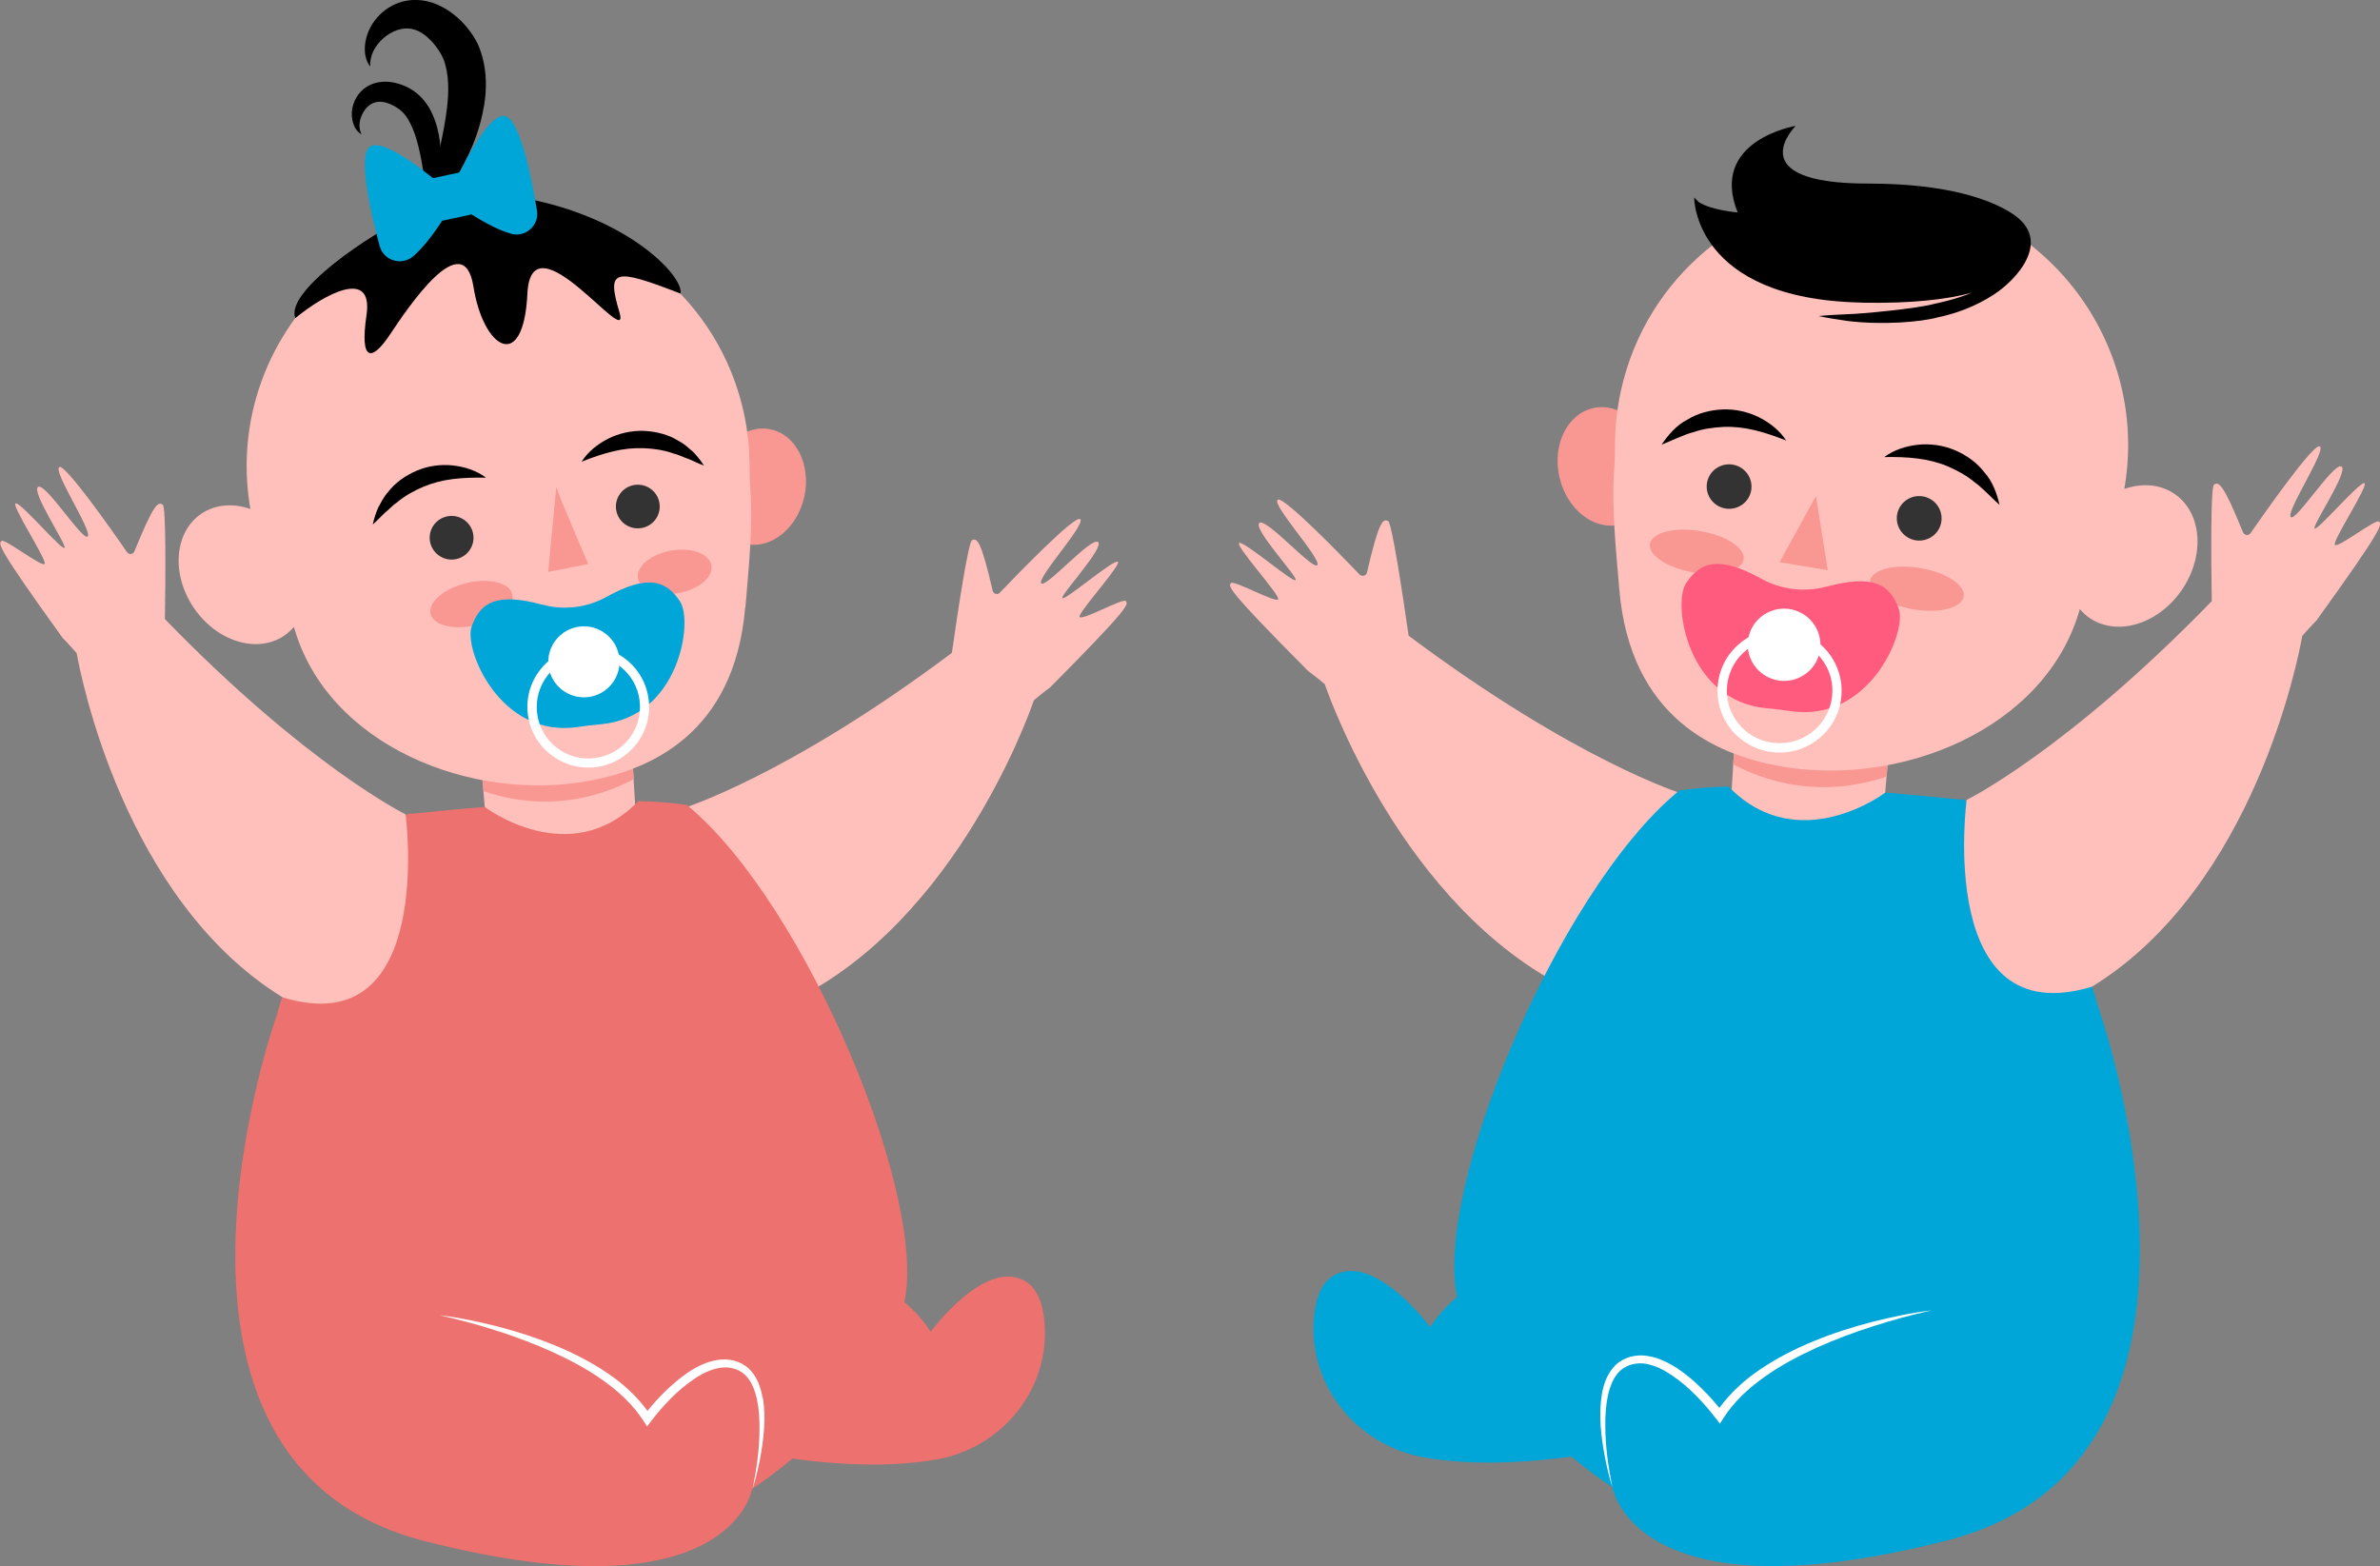
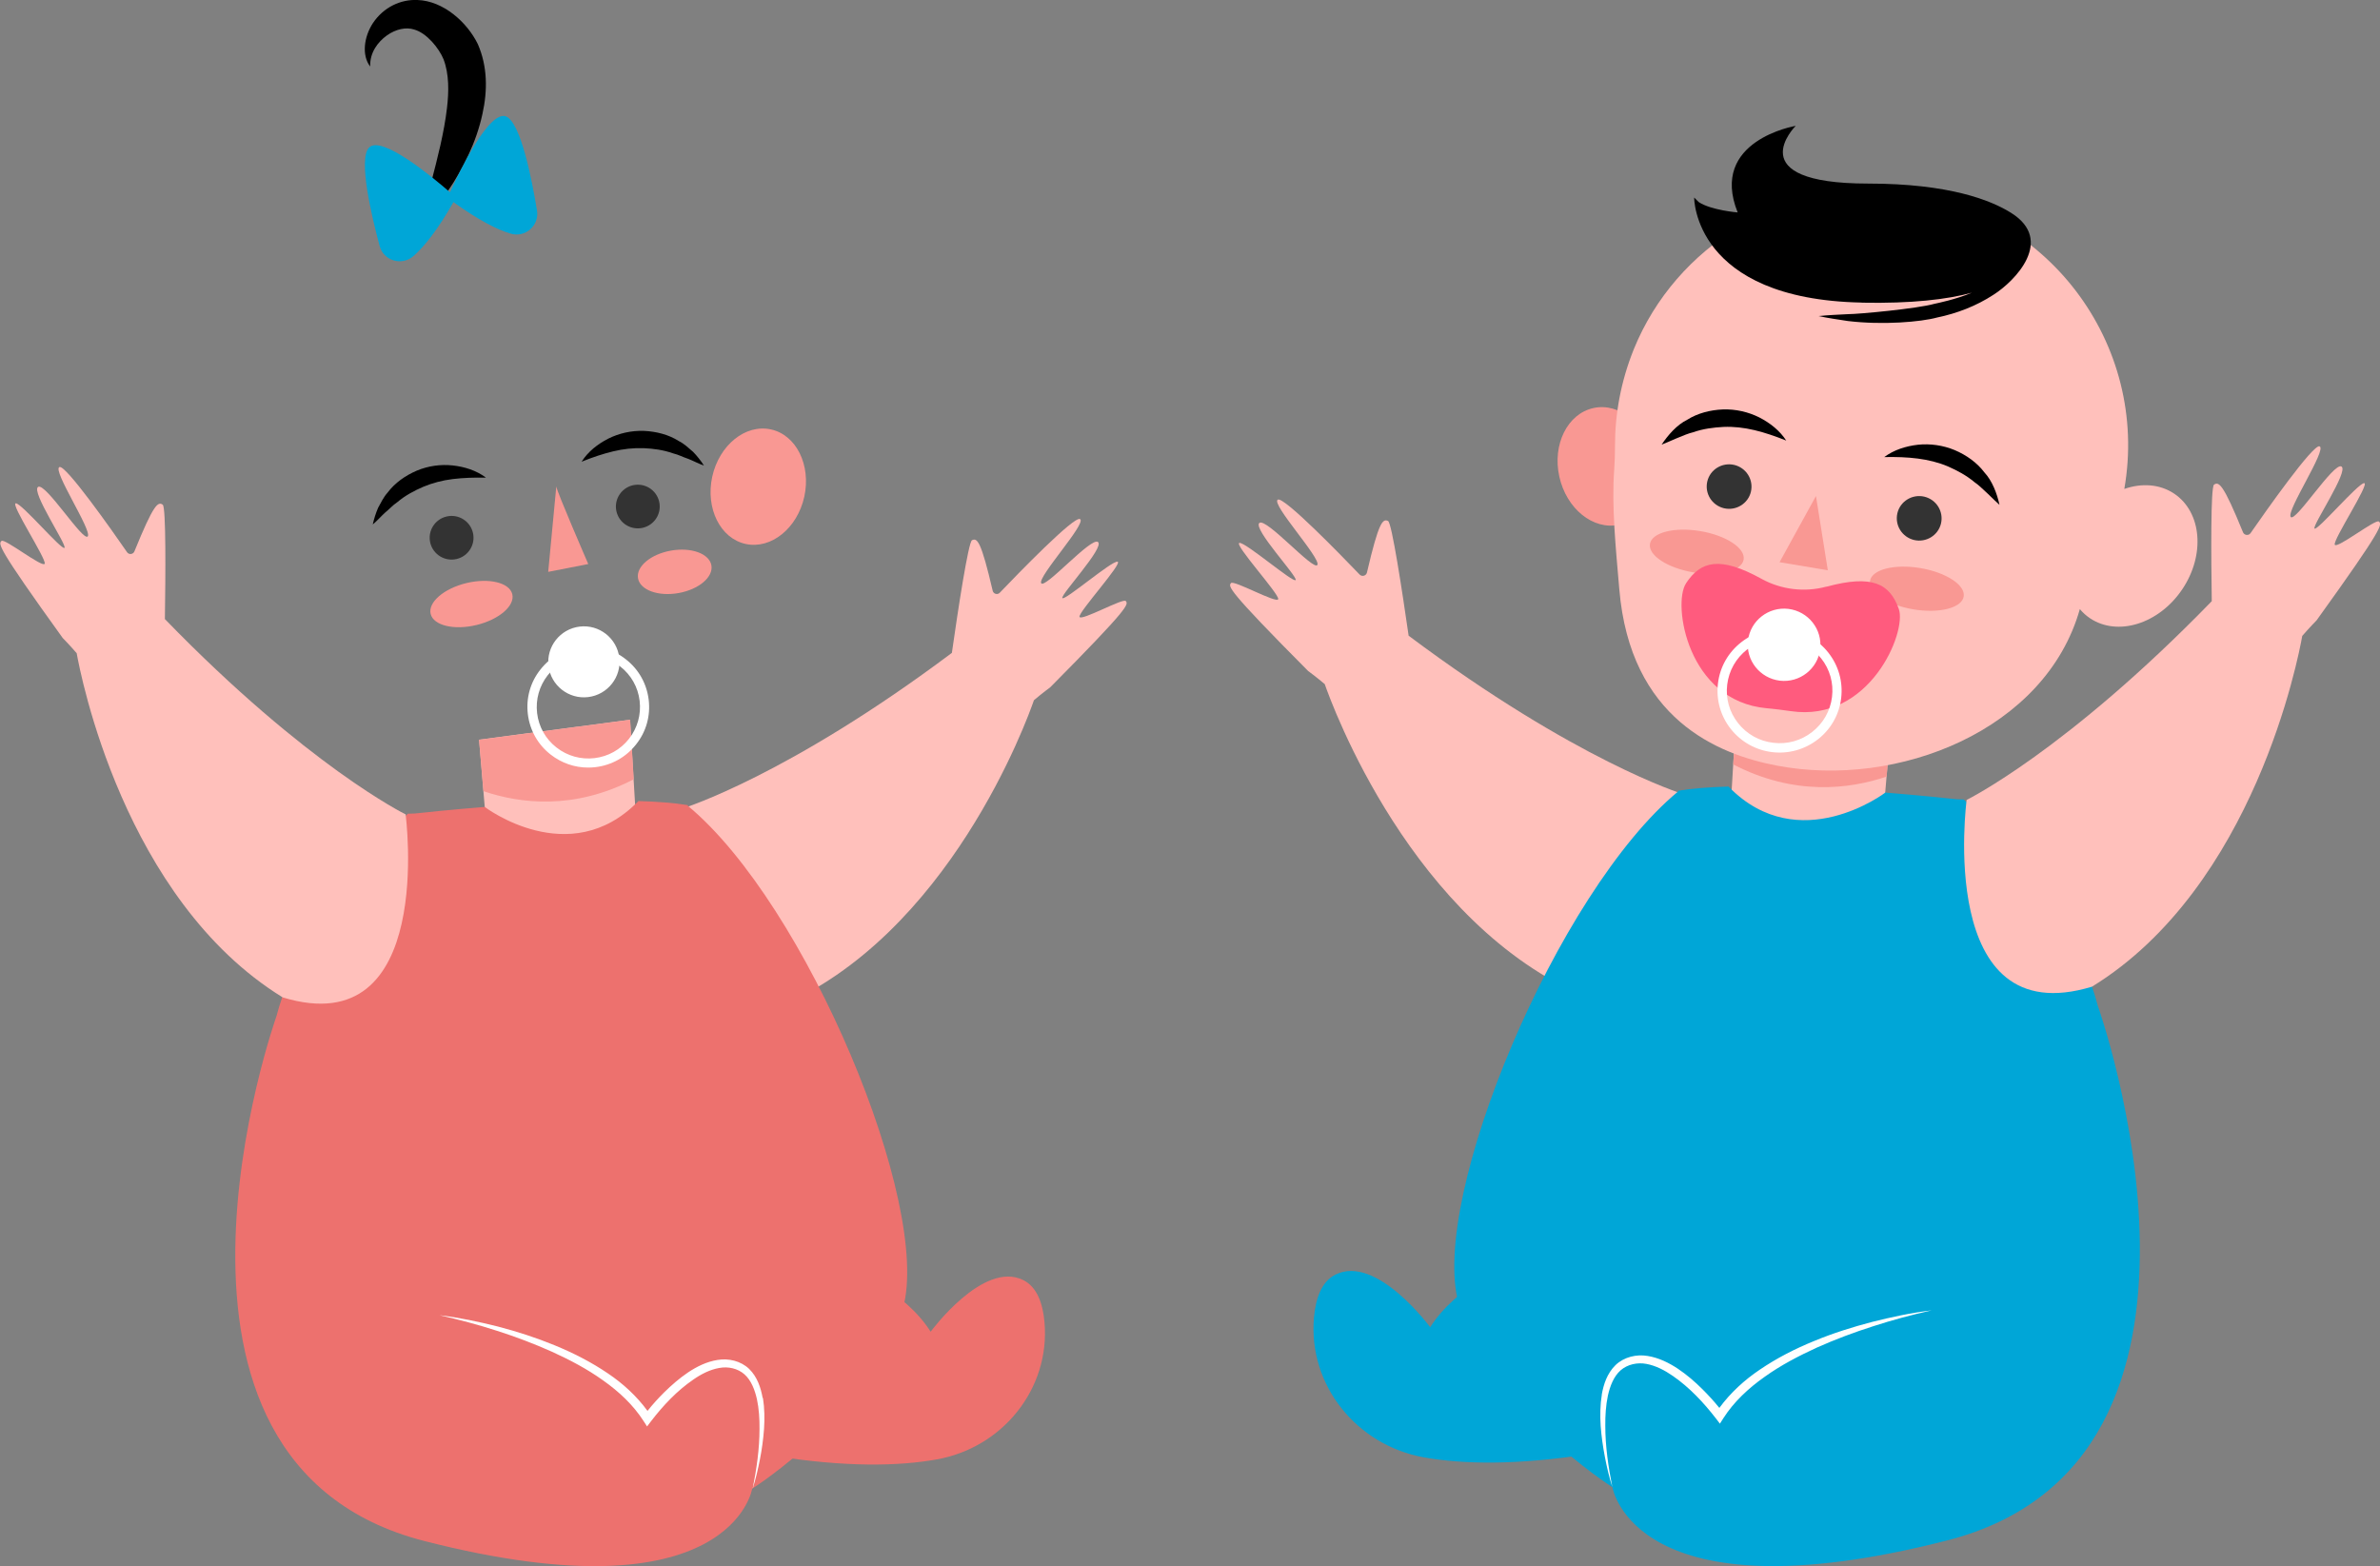
<svg xmlns="http://www.w3.org/2000/svg" width="465" height="306" viewBox="0 0 465 306" fill="none">
  <rect x="0" y="0" width="465" height="306" fill="#808080" stroke="none" />
  <g clip-path="url(#clip0_89_3595)">
    <path d="M133.6 157.874C133.6 157.874 153.927 151.585 185.975 127.561C187.174 119.134 189.194 105.906 189.91 105.55C190.92 105.047 191.677 105.676 193.95 115.423C194.097 116.052 194.897 116.283 195.339 115.801C198.832 112.153 209.879 100.749 211.016 101.42C212.362 102.217 202.746 112.656 203.419 113.935C204.093 115.214 213.225 104.816 214.53 105.906C215.834 106.996 207.186 116.199 207.565 116.849C207.943 117.499 217.181 109.554 218.338 109.742C219.496 109.931 210.679 119.595 210.91 120.517C211.163 121.44 219.475 116.786 219.959 117.436C220.443 118.107 220.885 118.463 205.187 134.29C205.187 134.29 203.672 135.401 202.009 136.806C200.684 140.642 185.386 182.883 151.675 196.949C120.616 201.289 133.6 157.853 133.6 157.853V157.874Z" fill="#FFC0BB" />
    <path d="M93.598 144.541L95.092 162.213C95.092 162.213 113.167 170.242 124.278 160.41L123.099 140.621L93.577 144.52L93.598 144.541Z" fill="#FFC0BB" />
    <path d="M123.815 152.256L123.12 140.642L93.598 144.541L94.46 154.583C101.636 157.014 112.136 158.314 123.815 152.256Z" fill="#F99893" />
    <path d="M141.238 240.008C141.238 240.008 172.108 244.85 181.829 260.195C181.829 260.195 192.098 246.192 199.926 250.112C202.62 251.454 203.756 254.682 204.072 258.351C205.208 271.306 195.886 282.857 183.029 285.142C175.538 286.483 165.248 286.693 151.149 284.45C106.202 277.364 141.238 239.987 141.238 239.987V240.008Z" fill="#ED716E" />
    <path d="M134.378 157.455V157.308C131.706 156.868 128.381 156.616 124.72 156.511C124.678 156.553 124.657 156.595 124.614 156.637C111.252 170.221 94.713 157.685 94.713 157.664C88.421 158.167 83.35 158.691 81.077 158.943L79.688 158.985C79.688 158.985 59.382 177.978 54.016 198.542C54.016 198.542 22.936 285.749 82.929 301.094C142.901 316.44 146.962 290.864 146.962 290.864C146.962 290.864 170.74 275.792 176.421 255.604C182.082 235.438 157.588 176.636 134.378 157.434V157.455Z" fill="#ED716E" />
    <path d="M149.003 273.129C148.645 271.138 147.972 269.042 146.373 267.469C144.731 265.897 142.353 265.352 140.207 265.708C138.061 266.044 136.146 267.008 134.441 268.14C132.737 269.293 131.201 270.635 129.749 272.06C128.592 273.213 127.518 274.387 126.508 275.666C124.383 272.752 121.711 270.32 118.786 268.35C115.524 266.128 112.01 264.346 108.391 262.857C104.771 261.369 101.068 260.174 97.301 259.189C93.534 258.246 89.726 257.428 85.875 256.967C89.663 257.826 93.387 258.812 97.07 260.006C100.752 261.18 104.35 262.543 107.865 264.115C111.358 265.708 114.745 267.49 117.839 269.712C120.932 271.893 123.731 274.513 125.73 277.637L126.424 278.706L127.203 277.678C129.538 274.639 132.274 271.725 135.43 269.566C136.988 268.476 138.713 267.595 140.502 267.281C142.269 266.945 144.142 267.365 145.447 268.518C146.772 269.691 147.467 271.536 147.888 273.381C148.287 275.247 148.414 277.217 148.393 279.167C148.393 283.087 147.824 287.028 147.046 290.906C147.635 289.02 148.098 287.07 148.477 285.12C148.856 283.171 149.129 281.2 149.276 279.188C149.403 277.196 149.382 275.163 149.066 273.15L149.003 273.129Z" fill="white" />
    <path d="M79.162 159.069C79.162 159.069 60.077 149.677 32.216 120.958C32.342 112.447 32.448 99.072 31.795 98.611C30.869 97.961 30.028 98.464 26.261 107.73C26.009 108.338 25.188 108.422 24.83 107.898C21.968 103.747 12.836 90.771 11.615 91.253C10.164 91.84 18.012 103.642 17.15 104.795C16.266 105.948 8.901 94.251 7.449 95.131C5.997 96.011 13.088 106.451 12.604 107.038C12.12 107.625 4.25 98.338 3.093 98.338C1.936 98.338 9.111 109.26 8.733 110.141C8.354 111.021 0.863 105.11 0.294 105.696C-0.295 106.283 -0.779 106.577 12.247 124.647C12.247 124.647 13.572 125.989 14.982 127.624C15.698 131.628 24.136 175.735 55.237 194.874C85.222 204.014 79.246 159.09 79.246 159.09L79.162 159.069Z" fill="#FFC0BB" />
-     <path d="M83.96 41.696C85.349 38.509 85.98 35.092 86.106 31.612C86.169 29.872 86.064 28.091 85.728 26.309C85.391 24.527 84.802 22.703 83.792 20.963C82.634 19.097 81.182 17.735 79.162 16.833C73.86 14.527 69.651 17.043 68.83 21.173C68.473 23.164 69.083 25.365 70.619 26.246C69.882 24.653 70.303 23.08 70.998 21.906C72.471 19.496 74.659 19.391 77.163 20.795C78.215 21.424 78.973 22.032 79.751 23.353C80.425 24.485 80.972 25.848 81.393 27.294C81.814 28.74 82.15 30.271 82.424 31.843C82.992 34.987 83.392 38.258 83.939 41.675L83.96 41.696Z" fill="black" />
    <path d="M82.192 43.582C86.17 39.788 89.2 35.239 91.535 30.25C92.693 27.755 93.64 25.114 94.25 22.305C95.281 17.693 95.26 12.997 93.366 8.637C91.262 4.318 86.612 0.168 81.561 -0C78.3 -0.147 74.954 1.383 72.85 4.528C71.103 7.211 70.64 10.796 72.323 12.997C72.239 10.251 73.818 8.217 75.564 6.939C77.353 5.66 79.352 5.262 80.909 5.765C83.413 6.457 85.791 9.475 86.654 11.572C87.769 14.464 87.706 17.986 87.327 21.131C87.053 23.5 86.59 25.931 86.043 28.384C84.928 33.31 83.497 38.3 82.192 43.582Z" fill="black" />
    <path d="M139.155 93.139C137.808 99.323 140.733 105.214 145.699 106.283C150.665 107.352 155.779 103.223 157.146 97.038C158.493 90.854 155.568 84.964 150.602 83.895C145.636 82.825 140.523 86.955 139.155 93.139Z" fill="#F99893" />
-     <path d="M145.636 118.673C146.309 110.665 147.13 102.636 146.604 95.655C146.499 94.146 146.457 92.657 146.457 91.148C146.457 85.069 145.341 78.822 142.837 72.638C134.757 52.722 114.114 40.249 92.651 42.346C63.759 45.176 44.084 71.694 48.924 99.449C45.599 98.296 42.127 98.506 39.371 100.351C34.068 103.894 33.395 112.132 37.835 118.715C42.296 125.318 50.187 127.771 55.489 124.228C56.226 123.725 56.857 123.138 57.425 122.488C63.949 145.673 92.188 156.931 115.398 152.507C126.761 150.348 143.49 143.514 145.594 118.673H145.636Z" fill="#FFC0BB" />
-     <path d="M100.163 38.342C122.279 41.675 133.726 54.085 132.947 57.355C119.88 52.303 118.491 52.555 121.037 61.045C123.331 69.011 103.824 41.675 103.046 57.334C102.288 72.994 94.439 68.214 92.504 56.014C90.568 43.813 79.646 60.185 76.174 65.384C72.702 70.604 70.24 70.856 71.608 61.569C72.976 52.282 63.444 57.439 57.699 62.156C55.658 57.062 71.861 45.867 80.804 41.779C89.747 37.692 100.142 38.342 100.142 38.342H100.163Z" fill="black" />
    <path d="M92.398 104.082C92.945 106.388 91.514 108.673 89.221 109.218C86.906 109.763 84.612 108.338 84.065 106.053C83.518 103.747 84.949 101.462 87.243 100.917C89.558 100.372 91.851 101.797 92.398 104.082Z" fill="#333333" />
    <path d="M128.781 97.982C129.328 100.288 127.897 102.573 125.604 103.118C123.289 103.663 120.995 102.237 120.448 99.952C119.901 97.667 121.332 95.361 123.626 94.816C125.94 94.271 128.234 95.697 128.781 97.982Z" fill="#333333" />
    <path d="M94.902 93.328C92.609 93.286 90.504 93.349 88.463 93.6C86.422 93.852 84.507 94.355 82.698 95.11C80.909 95.885 79.162 96.808 77.605 98.129C76.743 98.695 76.069 99.491 75.228 100.162C74.428 100.896 73.733 101.713 72.829 102.468C73.081 101.357 73.418 100.267 73.881 99.198C74.428 98.212 74.933 97.122 75.733 96.242C77.142 94.355 79.204 92.909 81.414 91.965C83.644 91.022 86.106 90.686 88.442 90.938C90.778 91.19 93.051 91.923 94.902 93.286V93.328Z" fill="black" />
    <path d="M113.651 90.184C114.893 88.234 116.766 86.767 118.849 85.698C120.953 84.649 123.373 84.104 125.793 84.188C128.192 84.293 130.633 84.901 132.632 86.18C133.684 86.704 134.547 87.542 135.409 88.276C136.209 89.094 136.925 90.016 137.535 90.959C136.419 90.582 135.473 90.037 134.484 89.659C133.452 89.324 132.548 88.821 131.538 88.59C129.602 87.899 127.645 87.647 125.709 87.563C123.752 87.5 121.774 87.71 119.775 88.192C117.776 88.674 115.777 89.345 113.651 90.204V90.184Z" fill="black" />
    <path d="M98.921 22.766C95.576 21.341 89.642 33.772 87.916 37.566C84.465 34.568 74.449 26.267 72.071 28.866C69.988 31.13 72.576 42.136 74.175 48.069C74.954 50.983 78.531 52.01 80.804 50.018C82.824 48.236 85.433 45.05 88.59 39.495C93.619 43.1 97.196 44.882 99.721 45.637C102.604 46.517 105.403 44.086 104.919 41.13C103.93 35.072 101.741 23.982 98.9 22.766H98.921Z" fill="#00A6D7" />
-     <path d="M84.753 34.78L89.998 33.652C90.924 33.453 91.849 34.048 92.049 34.97L93.124 39.929C93.323 40.851 92.727 41.773 91.801 41.971L86.556 43.099C85.63 43.298 84.705 42.704 84.505 41.782L83.431 36.823C83.231 35.901 83.828 34.979 84.753 34.78Z" fill="#00A6D7" />
    <path d="M108.706 95.089C108.727 95.906 114.935 110.203 114.935 110.203L107.107 111.734L108.685 95.089H108.706Z" fill="#F99893" />
    <path d="M93.114 122.114C97.518 121.047 100.641 118.349 100.089 116.088C99.537 113.827 95.519 112.859 91.115 113.926C86.711 114.993 83.588 117.691 84.14 119.952C84.692 122.213 88.71 123.181 93.114 122.114Z" fill="#F99893" />
    <path d="M132.566 115.876C136.524 115.174 139.402 112.747 138.992 110.456C138.582 108.165 135.041 106.877 131.082 107.58C127.124 108.282 124.246 110.709 124.656 113C125.066 115.291 128.607 116.579 132.566 115.876Z" fill="#F99893" />
-     <path d="M132.884 117.541C130.043 113.222 126.361 112.279 118.449 116.639C118.428 116.639 118.407 116.66 118.386 116.681C114.619 118.735 110.179 119.281 106.034 118.148C106.013 118.148 105.992 118.148 105.95 118.148C97.217 115.78 93.871 117.541 92.146 122.425C90.567 126.869 97.743 144.269 112.831 142.047C114.367 141.816 115.903 141.627 117.439 141.502C132.632 140.118 135.472 121.524 132.884 117.582V117.541Z" fill="#00A6D7" />
    <path d="M120.995 128.483C121.458 132.278 118.723 135.737 114.914 136.198C111.105 136.659 107.633 133.934 107.17 130.139C106.707 126.345 109.443 122.886 113.252 122.425C117.06 121.964 120.532 124.689 120.995 128.483Z" fill="white" />
    <path d="M114.914 149.971C112.263 149.971 109.716 149.09 107.591 147.434C105.087 145.485 103.509 142.675 103.13 139.531C102.751 136.386 103.614 133.284 105.592 130.81C107.549 128.316 110.369 126.743 113.525 126.366C116.682 125.989 119.796 126.848 122.279 128.819C124.783 130.768 126.361 133.577 126.74 136.722C127.119 139.866 126.256 142.969 124.278 145.443C122.321 147.937 119.501 149.509 116.345 149.887C115.861 149.95 115.377 149.971 114.914 149.971ZM114.977 128.085C114.577 128.085 114.156 128.106 113.757 128.148C111.084 128.462 108.685 129.804 107.023 131.921C105.361 134.039 104.624 136.659 104.94 139.342C105.255 142.005 106.602 144.394 108.727 146.051C110.853 147.707 113.483 148.44 116.155 148.126C118.828 147.811 121.227 146.47 122.889 144.353C124.551 142.235 125.288 139.615 124.972 136.932C124.657 134.269 123.31 131.879 121.185 130.223C119.396 128.819 117.229 128.064 114.977 128.064V128.085Z" fill="white" />
    <path d="M369.466 141.502L367.93 159.509C367.93 159.509 349.476 167.685 338.134 157.685L339.333 137.519L369.466 141.502Z" fill="#FFC0BB" />
    <path d="M338.639 149.363L339.333 137.519L369.466 141.502L368.604 151.732C361.281 154.205 350.57 155.526 338.639 149.363Z" fill="#F99893" />
    <path d="M323.004 89.135C324.393 95.424 321.405 101.42 316.334 102.531C311.262 103.621 306.044 99.407 304.655 93.118C303.266 86.829 306.254 80.834 311.326 79.723C316.397 78.612 321.615 82.847 323.004 89.135Z" fill="#F99893" />
    <path d="M316.376 115.13C315.681 106.954 314.84 98.8 315.387 91.672C315.492 90.142 315.534 88.611 315.534 87.081C315.534 80.897 316.67 74.524 319.217 68.214C327.465 47.922 348.529 35.218 370.413 37.356C399.915 40.249 419.99 67.271 415.045 95.529C418.433 94.355 421.968 94.565 424.787 96.452C430.195 100.078 430.89 108.443 426.345 115.172C421.799 121.901 413.74 124.417 408.332 120.79C407.575 120.287 406.922 119.679 406.354 119.008C399.684 142.634 370.876 154.101 347.182 149.593C335.588 147.392 318.501 140.432 316.376 115.109V115.13Z" fill="#FFC0BB" />
    <path d="M370.708 100.267C370.161 102.615 371.613 104.942 373.969 105.508C376.326 106.053 378.683 104.606 379.23 102.28C379.777 99.932 378.325 97.605 375.968 97.039C373.612 96.494 371.255 97.94 370.708 100.267Z" fill="#333333" />
    <path d="M333.568 94.062C333.021 96.41 334.473 98.737 336.829 99.303C339.186 99.848 341.543 98.401 342.09 96.075C342.637 93.727 341.185 91.4 338.828 90.834C336.472 90.289 334.115 91.735 333.568 94.062Z" fill="#333333" />
    <path d="M368.141 89.303C370.476 89.261 372.623 89.324 374.706 89.597C376.789 89.87 378.746 90.352 380.577 91.127C382.386 91.924 384.175 92.867 385.774 94.209C387.058 95.047 389.878 98.003 390.656 98.632C390.172 96.431 389.246 93.957 387.71 92.301C386.258 90.373 384.175 88.905 381.903 87.941C379.63 86.998 377.105 86.641 374.727 86.893C372.349 87.165 370.034 87.899 368.141 89.303Z" fill="black" />
    <path d="M349.013 86.117C347.75 84.146 345.835 82.637 343.71 81.547C341.564 80.478 339.102 79.912 336.619 79.996C334.157 80.1 331.674 80.729 329.654 82.008C327.613 83.014 325.887 85.006 324.646 86.871C325.613 86.536 329.296 84.775 330.79 84.461C332.747 83.769 334.767 83.517 336.745 83.412C338.744 83.329 340.743 83.559 342.784 84.041C344.825 84.523 346.867 85.236 349.034 86.096L349.013 86.117Z" fill="black" />
    <path d="M320.858 238.75C320.858 238.75 289.357 243.676 279.425 259.315C279.425 259.315 268.946 245.06 260.949 249.022C258.193 250.385 257.057 253.676 256.72 257.428C255.562 270.635 265.074 282.395 278.204 284.743C285.843 286.106 296.364 286.316 310.757 284.052C356.609 276.819 320.858 238.75 320.858 238.75Z" fill="#00A6D7" />
    <path d="M328.665 155.086C328.665 155.086 307.917 148.671 275.216 124.207C273.975 115.612 271.934 102.154 271.197 101.798C270.166 101.294 269.388 101.923 267.073 111.86C266.926 112.51 266.105 112.74 265.642 112.258C262.086 108.548 250.807 96.934 249.65 97.626C248.282 98.443 258.088 109.072 257.393 110.371C256.699 111.671 247.377 101.085 246.051 102.175C244.726 103.286 253.543 112.656 253.143 113.327C252.743 113.998 243.337 105.906 242.158 106.074C240.98 106.263 249.986 116.115 249.734 117.059C249.481 118.002 241.001 113.243 240.496 113.935C240.012 114.606 239.549 114.983 255.584 131.104C255.584 131.104 257.141 132.236 258.824 133.662C260.192 137.582 275.785 180.598 310.189 194.937C341.879 199.36 328.623 155.107 328.623 155.107L328.665 155.086Z" fill="#FFC0BB" />
    <path d="M327.865 154.645V154.499C330.601 154.038 333.989 153.786 337.713 153.681C337.755 153.723 337.797 153.765 337.839 153.807C351.475 167.643 368.351 154.876 368.351 154.855C374.769 155.379 379.946 155.903 382.26 156.155L383.67 156.197C383.67 156.197 404.397 175.546 409.868 196.509C409.868 196.509 441.58 285.372 380.367 300.99C319.154 316.628 315.029 290.571 315.029 290.571C315.029 290.571 290.767 275.205 284.98 254.64C279.194 234.096 304.213 174.183 327.886 154.625L327.865 154.645Z" fill="#00A6D7" />
    <path d="M312.946 272.501C313.303 270.467 313.998 268.329 315.639 266.715C317.302 265.121 319.743 264.555 321.931 264.933C324.119 265.289 326.076 266.274 327.823 267.427C329.569 268.601 331.148 269.964 332.6 271.41C333.778 272.584 334.872 273.779 335.924 275.079C338.092 272.123 340.827 269.629 343.815 267.616C347.14 265.352 350.717 263.528 354.421 262.019C358.103 260.489 361.912 259.294 365.742 258.287C369.592 257.323 373.464 256.485 377.399 256.023C373.549 256.883 369.719 257.91 365.973 259.126C362.228 260.321 358.545 261.704 354.968 263.298C351.412 264.933 347.94 266.736 344.783 269C341.627 271.222 338.765 273.884 336.724 277.071L336.03 278.161L335.23 277.112C332.831 274.01 330.053 271.054 326.834 268.832C325.235 267.721 323.488 266.82 321.678 266.484C319.89 266.149 317.975 266.568 316.628 267.742C315.281 268.937 314.566 270.803 314.145 272.689C313.745 274.597 313.619 276.588 313.64 278.58C313.64 282.584 314.229 286.588 315.008 290.529C314.398 288.6 313.935 286.63 313.556 284.638C313.177 282.647 312.883 280.634 312.735 278.601C312.609 276.567 312.63 274.513 312.967 272.438L312.946 272.501Z" fill="white" />
    <path d="M384.217 156.302C384.217 156.302 403.682 146.742 432.131 117.457C432.005 108.778 431.9 95.152 432.573 94.691C433.52 94.041 434.383 94.544 438.234 103.998C438.486 104.606 439.328 104.711 439.707 104.166C442.632 99.953 451.954 86.704 453.195 87.207C454.689 87.794 446.651 99.827 447.556 101.001C448.439 102.175 455.973 90.267 457.467 91.148C458.961 92.028 451.722 102.678 452.206 103.265C452.69 103.852 460.728 94.397 461.907 94.397C463.085 94.397 455.762 105.529 456.162 106.43C456.562 107.311 464.179 101.315 464.79 101.902C465.379 102.489 465.884 102.782 452.606 121.209C452.606 121.209 451.259 122.572 449.807 124.249C449.092 128.337 440.464 173.261 408.732 192.778C378.136 202.085 384.238 156.302 384.238 156.302H384.217Z" fill="#FFC0BB" />
    <path d="M363.722 59.116C330.832 58.466 331.001 38.593 331.001 38.593L331.884 39.474C334.325 41.088 339.502 41.507 339.502 41.507C333.841 27.42 350.844 24.59 350.844 24.59C350.844 24.59 339.502 35.868 365.005 35.868C380.808 35.868 388.994 39.117 392.929 41.591C401.472 46.937 393.708 54.924 389.457 57.607C386.111 59.787 382.345 61.233 378.494 62.03C375.295 62.911 367.825 63.539 361.028 62.722C359.113 62.428 357.199 62.156 355.305 61.758C357.241 61.548 359.156 61.485 361.07 61.38C363.175 61.38 374.685 60.29 377.905 59.368C378.578 59.221 382.029 58.529 385.269 57.188C380.409 58.508 373.507 59.326 363.722 59.137V59.116Z" fill="black" />
    <path d="M383.662 116.561C384.039 114.334 380.248 111.841 375.194 110.993C370.14 110.144 365.738 111.26 365.361 113.487C364.984 115.713 368.776 118.206 373.829 119.055C378.883 119.903 383.285 118.787 383.662 116.561Z" fill="#F99893" />
    <path d="M340.668 109.335C341.045 107.109 337.253 104.616 332.2 103.768C327.146 102.919 322.744 104.035 322.367 106.262C321.99 108.488 325.781 110.981 330.835 111.829C335.889 112.678 340.291 111.562 340.668 109.335Z" fill="#F99893" />
    <path d="M329.401 113.977C332.305 109.575 336.051 108.631 344.131 113.075C344.152 113.075 344.173 113.096 344.194 113.117C348.045 115.214 352.569 115.759 356.799 114.627C356.82 114.627 356.841 114.627 356.883 114.627C365.784 112.216 369.214 114.019 370.981 118.966C372.602 123.494 365.258 141.229 349.876 138.944C348.318 138.713 346.74 138.525 345.162 138.378C329.675 136.973 326.75 118.023 329.401 113.998V113.977Z" fill="#FF5B7E" />
    <path d="M341.522 125.129C341.059 129.008 343.837 132.508 347.729 132.991C351.622 133.452 355.157 130.685 355.62 126.827C356.083 122.949 353.306 119.448 349.413 118.966C345.52 118.505 341.985 121.272 341.522 125.129Z" fill="white" />
    <path d="M346.256 146.952C343.037 146.575 340.175 144.961 338.155 142.424C336.156 139.888 335.272 136.743 335.651 133.536C336.03 130.328 337.65 127.477 340.196 125.486C342.742 123.494 345.92 122.614 349.139 122.991C352.359 123.369 355.221 124.983 357.22 127.519C359.219 130.056 360.102 133.2 359.724 136.408C359.345 139.615 357.725 142.466 355.178 144.458C352.569 146.491 349.35 147.329 346.235 146.952H346.256ZM341.332 126.911C339.165 128.609 337.797 131.02 337.461 133.745C337.124 136.471 337.881 139.133 339.586 141.292C341.29 143.451 343.731 144.814 346.467 145.128C349.202 145.464 351.896 144.709 354.063 143.011C356.231 141.313 357.598 138.902 357.935 136.177C358.272 133.452 357.514 130.769 355.81 128.63C354.105 126.471 351.664 125.108 348.929 124.794C346.13 124.459 343.458 125.255 341.332 126.911Z" fill="white" />
    <path d="M354.8 96.913L357.114 111.42L347.687 109.847L354.8 96.913Z" fill="#F99893" />
  </g>
  <defs>
    <clipPath id="clip0_89_3595">
      <rect width="465" height="306" fill="white" />
    </clipPath>
  </defs>
</svg>